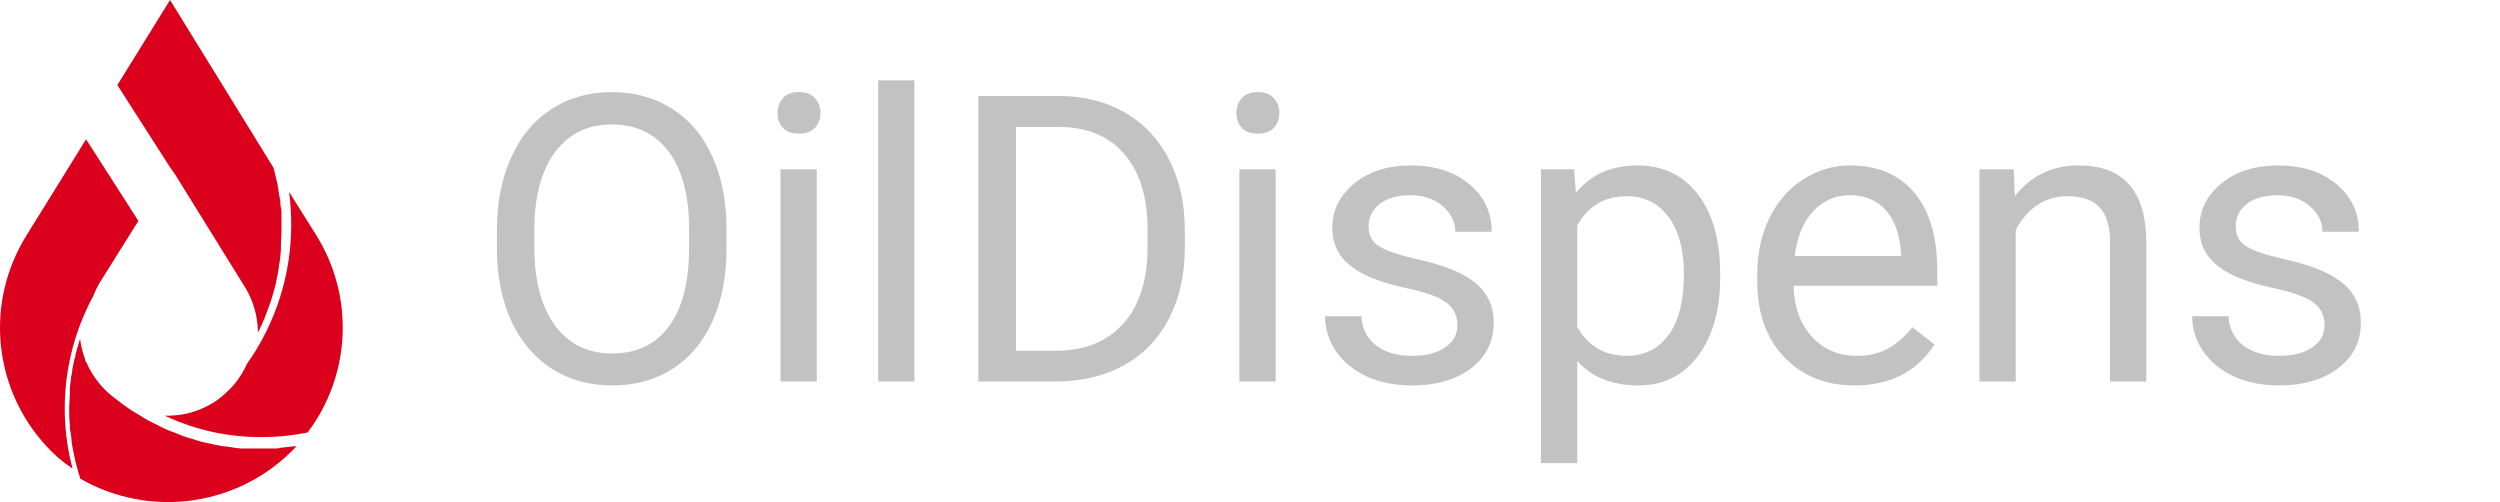
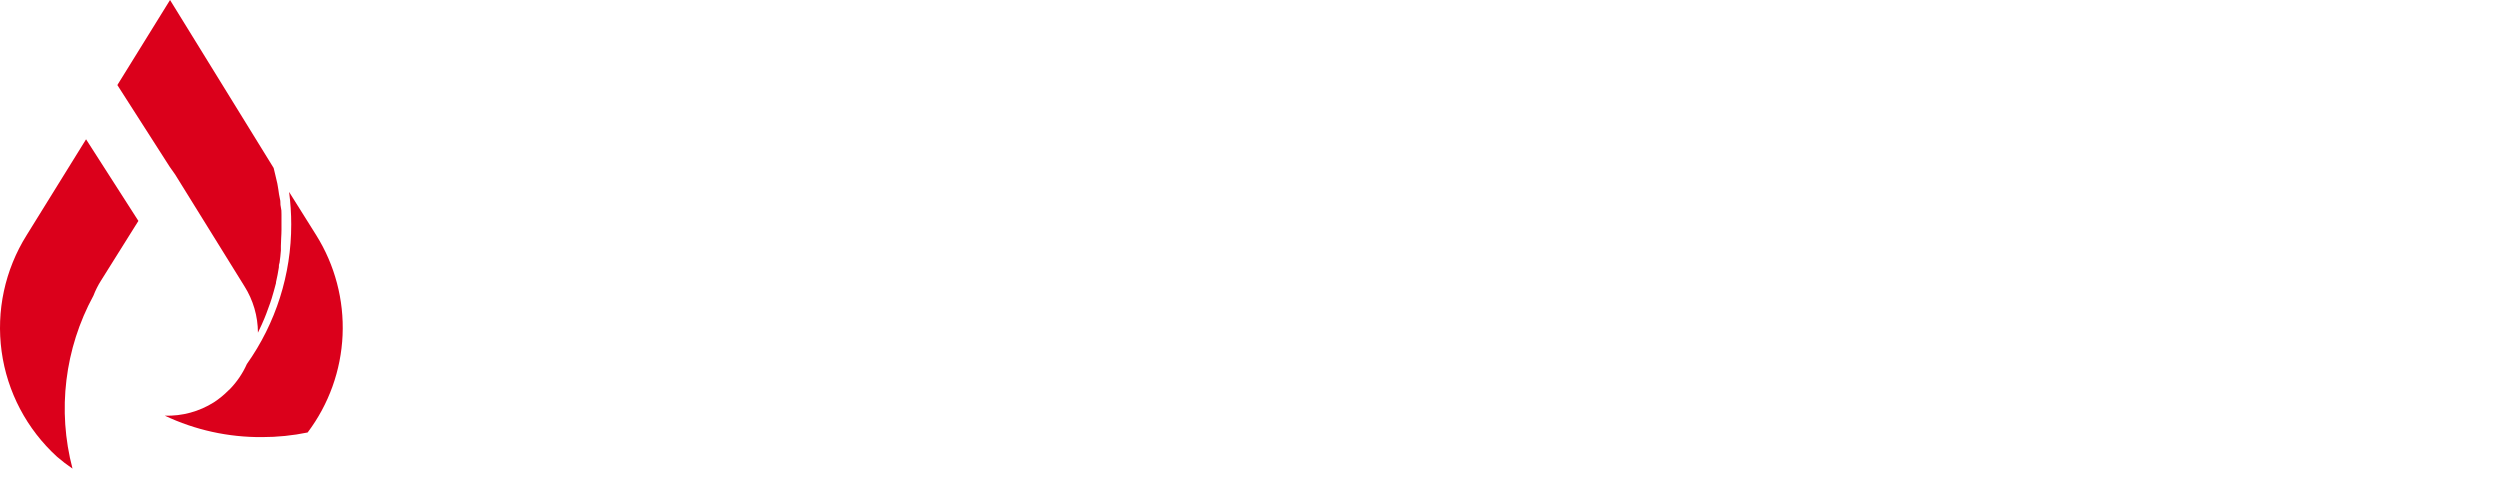
<svg xmlns="http://www.w3.org/2000/svg" width="249" height="50" viewBox="0 0 249 50" fill="none">
  <g clip-path="url(#clip0_531_1293)">
-     <path d="M72.365 24.699C72.365 27.486 71.897 29.921 70.959 32.004C70.022 34.074 68.693 35.656 66.975 36.75C65.256 37.844 63.251 38.391 60.959 38.391C58.719 38.391 56.734 37.844 55.002 36.75C53.27 35.643 51.922 34.074 50.959 32.043C50.008 29.999 49.52 27.635 49.494 24.953V22.902C49.494 20.168 49.969 17.753 50.92 15.656C51.87 13.56 53.212 11.958 54.943 10.852C56.688 9.732 58.68 9.172 60.92 9.172C63.199 9.172 65.204 9.725 66.936 10.832C68.68 11.926 70.022 13.521 70.959 15.617C71.897 17.701 72.365 20.129 72.365 22.902V24.699ZM68.635 22.863C68.635 19.491 67.958 16.906 66.603 15.109C65.249 13.3 63.355 12.395 60.92 12.395C58.55 12.395 56.682 13.3 55.315 15.109C53.96 16.906 53.264 19.406 53.225 22.609V24.699C53.225 27.967 53.908 30.539 55.275 32.414C56.656 34.276 58.55 35.207 60.959 35.207C63.381 35.207 65.256 34.328 66.584 32.57C67.912 30.799 68.596 28.267 68.635 24.973V22.863ZM81.35 38H77.736V16.867H81.35V38ZM77.443 11.262C77.443 10.676 77.619 10.181 77.971 9.777C78.335 9.374 78.869 9.172 79.572 9.172C80.275 9.172 80.809 9.374 81.174 9.777C81.538 10.181 81.721 10.676 81.721 11.262C81.721 11.848 81.538 12.336 81.174 12.727C80.809 13.117 80.275 13.312 79.572 13.312C78.869 13.312 78.335 13.117 77.971 12.727C77.619 12.336 77.443 11.848 77.443 11.262ZM91.076 38H87.463V8H91.076V38ZM97.443 38V9.562H105.471C107.945 9.562 110.132 10.109 112.033 11.203C113.934 12.297 115.399 13.853 116.428 15.871C117.469 17.889 117.997 20.207 118.01 22.824V24.641C118.01 27.323 117.489 29.673 116.447 31.691C115.419 33.71 113.941 35.259 112.014 36.34C110.1 37.421 107.867 37.974 105.314 38H97.443ZM101.193 12.648V34.934H105.139C108.029 34.934 110.275 34.035 111.877 32.238C113.492 30.441 114.299 27.883 114.299 24.562V22.902C114.299 19.673 113.537 17.167 112.014 15.383C110.503 13.586 108.355 12.675 105.568 12.648H101.193ZM127.053 38H123.439V16.867H127.053V38ZM123.146 11.262C123.146 10.676 123.322 10.181 123.674 9.777C124.038 9.374 124.572 9.172 125.275 9.172C125.979 9.172 126.512 9.374 126.877 9.777C127.242 10.181 127.424 10.676 127.424 11.262C127.424 11.848 127.242 12.336 126.877 12.727C126.512 13.117 125.979 13.312 125.275 13.312C124.572 13.312 124.038 13.117 123.674 12.727C123.322 12.336 123.146 11.848 123.146 11.262ZM145.158 32.395C145.158 31.418 144.787 30.663 144.045 30.129C143.316 29.582 142.033 29.113 140.197 28.723C138.374 28.332 136.923 27.863 135.842 27.316C134.774 26.77 133.98 26.119 133.459 25.363C132.951 24.608 132.697 23.71 132.697 22.668C132.697 20.936 133.426 19.471 134.885 18.273C136.356 17.076 138.231 16.477 140.51 16.477C142.906 16.477 144.846 17.095 146.33 18.332C147.827 19.569 148.576 21.151 148.576 23.078H144.943C144.943 22.088 144.52 21.236 143.674 20.52C142.84 19.803 141.786 19.445 140.51 19.445C139.195 19.445 138.166 19.732 137.424 20.305C136.682 20.878 136.311 21.626 136.311 22.551C136.311 23.423 136.656 24.081 137.346 24.523C138.036 24.966 139.279 25.389 141.076 25.793C142.886 26.197 144.351 26.678 145.471 27.238C146.59 27.798 147.417 28.475 147.951 29.27C148.498 30.051 148.771 31.008 148.771 32.141C148.771 34.029 148.016 35.546 146.506 36.691C144.995 37.824 143.036 38.391 140.627 38.391C138.934 38.391 137.437 38.091 136.135 37.492C134.833 36.893 133.811 36.06 133.068 34.992C132.339 33.911 131.975 32.746 131.975 31.496H135.588C135.653 32.707 136.135 33.671 137.033 34.387C137.945 35.09 139.143 35.441 140.627 35.441C141.994 35.441 143.088 35.168 143.908 34.621C144.742 34.061 145.158 33.319 145.158 32.395ZM171.33 27.668C171.33 30.884 170.594 33.475 169.123 35.441C167.652 37.408 165.66 38.391 163.146 38.391C160.581 38.391 158.563 37.577 157.092 35.949V46.125H153.479V16.867H156.779L156.955 19.211C158.426 17.388 160.471 16.477 163.088 16.477C165.627 16.477 167.632 17.434 169.104 19.348C170.588 21.262 171.33 23.924 171.33 27.336V27.668ZM167.717 27.258C167.717 24.875 167.209 22.994 166.193 21.613C165.178 20.233 163.785 19.543 162.014 19.543C159.826 19.543 158.186 20.513 157.092 22.453V32.551C158.173 34.478 159.826 35.441 162.053 35.441C163.785 35.441 165.158 34.758 166.174 33.391C167.202 32.01 167.717 29.966 167.717 27.258ZM184.709 38.391C181.844 38.391 179.514 37.453 177.717 35.578C175.92 33.69 175.021 31.171 175.021 28.02V27.355C175.021 25.259 175.419 23.391 176.213 21.75C177.02 20.096 178.14 18.807 179.572 17.883C181.018 16.945 182.58 16.477 184.26 16.477C187.007 16.477 189.143 17.381 190.666 19.191C192.189 21.001 192.951 23.592 192.951 26.965V28.469H178.635C178.687 30.552 179.292 32.238 180.451 33.527C181.623 34.803 183.107 35.441 184.904 35.441C186.18 35.441 187.261 35.181 188.146 34.66C189.032 34.139 189.807 33.449 190.471 32.59L192.678 34.309C190.907 37.03 188.251 38.391 184.709 38.391ZM184.26 19.445C182.801 19.445 181.577 19.979 180.588 21.047C179.598 22.102 178.986 23.586 178.752 25.5H189.338V25.227C189.234 23.391 188.739 21.971 187.854 20.969C186.968 19.953 185.77 19.445 184.26 19.445ZM200.568 16.867L200.686 19.523C202.3 17.492 204.41 16.477 207.014 16.477C211.48 16.477 213.732 18.996 213.771 24.035V38H210.158V24.016C210.145 22.492 209.794 21.366 209.104 20.637C208.426 19.908 207.365 19.543 205.92 19.543C204.748 19.543 203.719 19.855 202.834 20.48C201.949 21.105 201.258 21.926 200.764 22.941V38H197.15V16.867H200.568ZM231.525 32.395C231.525 31.418 231.154 30.663 230.412 30.129C229.683 29.582 228.4 29.113 226.564 28.723C224.742 28.332 223.29 27.863 222.209 27.316C221.141 26.77 220.347 26.119 219.826 25.363C219.318 24.608 219.064 23.71 219.064 22.668C219.064 20.936 219.794 19.471 221.252 18.273C222.723 17.076 224.598 16.477 226.877 16.477C229.273 16.477 231.213 17.095 232.697 18.332C234.195 19.569 234.943 21.151 234.943 23.078H231.311C231.311 22.088 230.887 21.236 230.041 20.52C229.208 19.803 228.153 19.445 226.877 19.445C225.562 19.445 224.533 19.732 223.791 20.305C223.049 20.878 222.678 21.626 222.678 22.551C222.678 23.423 223.023 24.081 223.713 24.523C224.403 24.966 225.646 25.389 227.443 25.793C229.253 26.197 230.718 26.678 231.838 27.238C232.958 27.798 233.785 28.475 234.318 29.27C234.865 30.051 235.139 31.008 235.139 32.141C235.139 34.029 234.383 35.546 232.873 36.691C231.363 37.824 229.403 38.391 226.994 38.391C225.301 38.391 223.804 38.091 222.502 37.492C221.2 36.893 220.178 36.06 219.436 34.992C218.706 33.911 218.342 32.746 218.342 31.496H221.955C222.02 32.707 222.502 33.671 223.4 34.387C224.312 35.09 225.51 35.441 226.994 35.441C228.361 35.441 229.455 35.168 230.275 34.621C231.109 34.061 231.525 33.319 231.525 32.395Z" fill="#C2C2C2" />
    <path d="M24.34 28.5C25.219 29.889 25.687 31.496 25.69 33.137L25.749 33.007C25.962 32.57 26.164 32.134 26.342 31.697L26.52 31.249C26.661 30.887 26.795 30.52 26.921 30.149L27.064 29.712C27.218 29.205 27.36 28.697 27.49 28.19V28.107C27.609 27.623 27.691 27.128 27.775 26.632C27.764 26.468 27.788 26.303 27.846 26.148C27.901 25.763 27.945 25.369 27.976 24.968V24.5C27.976 23.969 28.036 23.426 28.036 22.9V21.342C28.047 21.088 28.023 20.834 27.964 20.587C27.893 20.339 27.964 20.068 27.881 19.808C27.814 19.508 27.763 19.205 27.727 18.9C27.668 18.593 27.668 18.487 27.621 18.275C27.574 18.063 27.478 17.662 27.408 17.367C27.338 17.072 27.314 16.942 27.255 16.73L16.936 0L11.689 8.471L16.91 16.623L17.443 17.378L24.34 28.5Z" fill="#DB001B" />
-     <path d="M27.609 44.667H24.02C23.649 44.649 23.28 44.601 22.916 44.525L22.064 44.419C21.708 44.36 21.377 44.277 21.021 44.207L20.145 44.018C19.814 43.935 19.493 43.829 19.162 43.723C18.831 43.617 18.57 43.558 18.285 43.452C18.001 43.346 17.658 43.204 17.338 43.074C17.017 42.944 16.757 42.862 16.473 42.732C16.189 42.602 15.846 42.425 15.525 42.26C15.205 42.095 14.992 42 14.732 41.86C14.472 41.72 14.045 41.447 13.702 41.235C13.359 41.023 13.263 40.987 13.05 40.846C12.506 40.484 11.972 40.09 11.451 39.666C11.245 39.519 11.047 39.361 10.859 39.194L10.74 39.088C9.815 38.24 9.082 37.206 8.588 36.055L8.488 35.96V35.818C8.226 35.135 8.052 34.421 7.97 33.695V33.766C7.804 34.277 7.654 34.792 7.52 35.312C7.533 35.443 7.504 35.576 7.437 35.69C7.342 36.09 7.259 36.504 7.188 36.87C7.201 37.051 7.172 37.232 7.105 37.401C7.049 37.786 7.001 38.179 6.962 38.581V39.081C6.962 39.624 6.891 40.166 6.891 40.709C6.88 41.296 6.903 41.883 6.962 42.467C6.951 42.678 6.975 42.889 7.033 43.092C7.105 43.304 7.105 43.835 7.164 44.213C7.223 44.591 7.247 44.65 7.294 44.874C7.341 45.098 7.425 45.582 7.507 45.936C7.589 46.29 7.614 46.314 7.661 46.502C7.767 46.902 7.874 47.302 8.004 47.682C11.43 49.648 15.424 50.399 19.333 49.812C23.243 49.225 26.837 47.334 29.528 44.449H29.292L28.107 44.579L27.609 44.667Z" fill="#DB001B" />
    <path d="M13.784 22.003L8.572 13.874L2.649 23.43C0.488 26.881 -0.392 30.977 0.162 35.007C0.715 39.037 2.668 42.746 5.681 45.492C6.172 45.915 6.686 46.309 7.222 46.674C5.695 40.876 6.44 34.717 9.306 29.447C9.505 28.928 9.755 28.43 10.052 27.96L13.784 22.003Z" fill="#DB001B" />
    <path d="M26.104 43.535C27.628 43.536 29.148 43.382 30.641 43.075C32.756 40.266 33.969 36.886 34.121 33.379C34.273 29.871 33.357 26.4 31.494 23.42L28.793 19.114C28.936 20.186 29.007 21.266 29.006 22.347C29.017 27.328 27.473 32.188 24.588 36.257C24.171 37.194 23.589 38.049 22.87 38.782L22.751 38.888C22.313 39.331 21.829 39.727 21.307 40.068C19.847 40.991 18.142 41.455 16.414 41.401C19.441 42.831 22.754 43.561 26.104 43.535Z" fill="#DB001B" />
  </g>
  <defs>
    <clipPath id="clip0_531_1293">
      <rect width="249" height="50" fill="white" />
    </clipPath>
  </defs>
</svg>